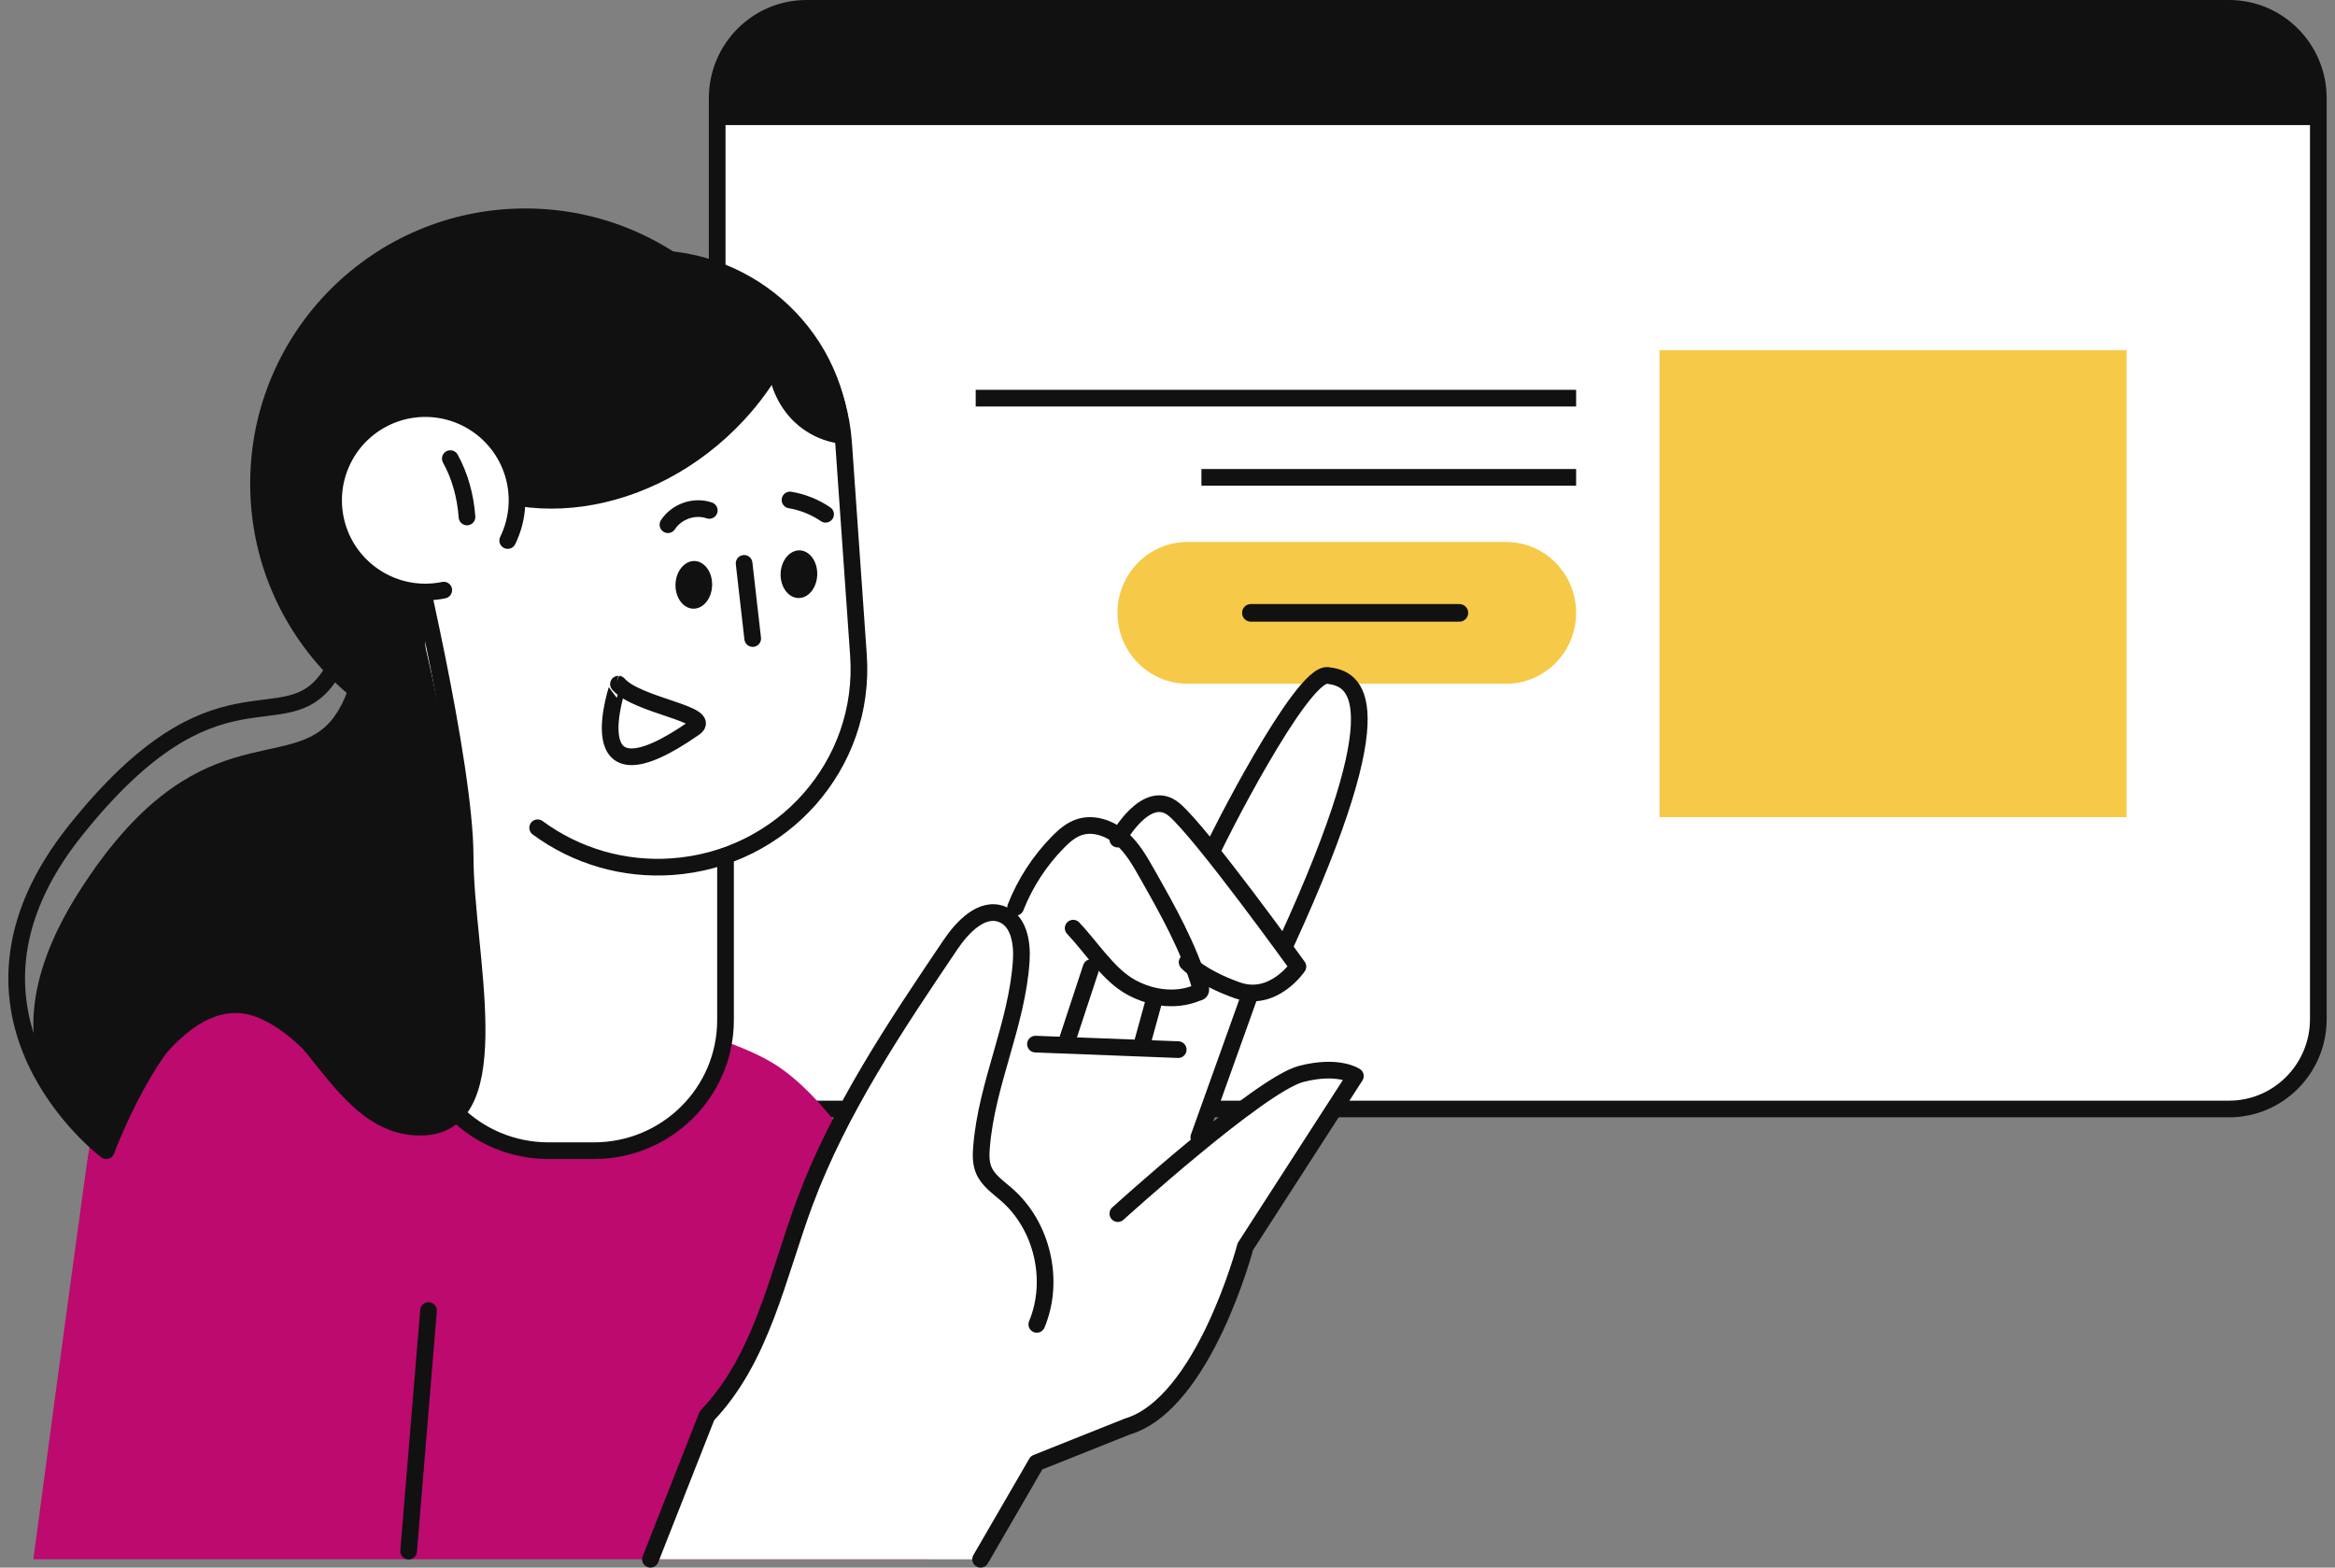
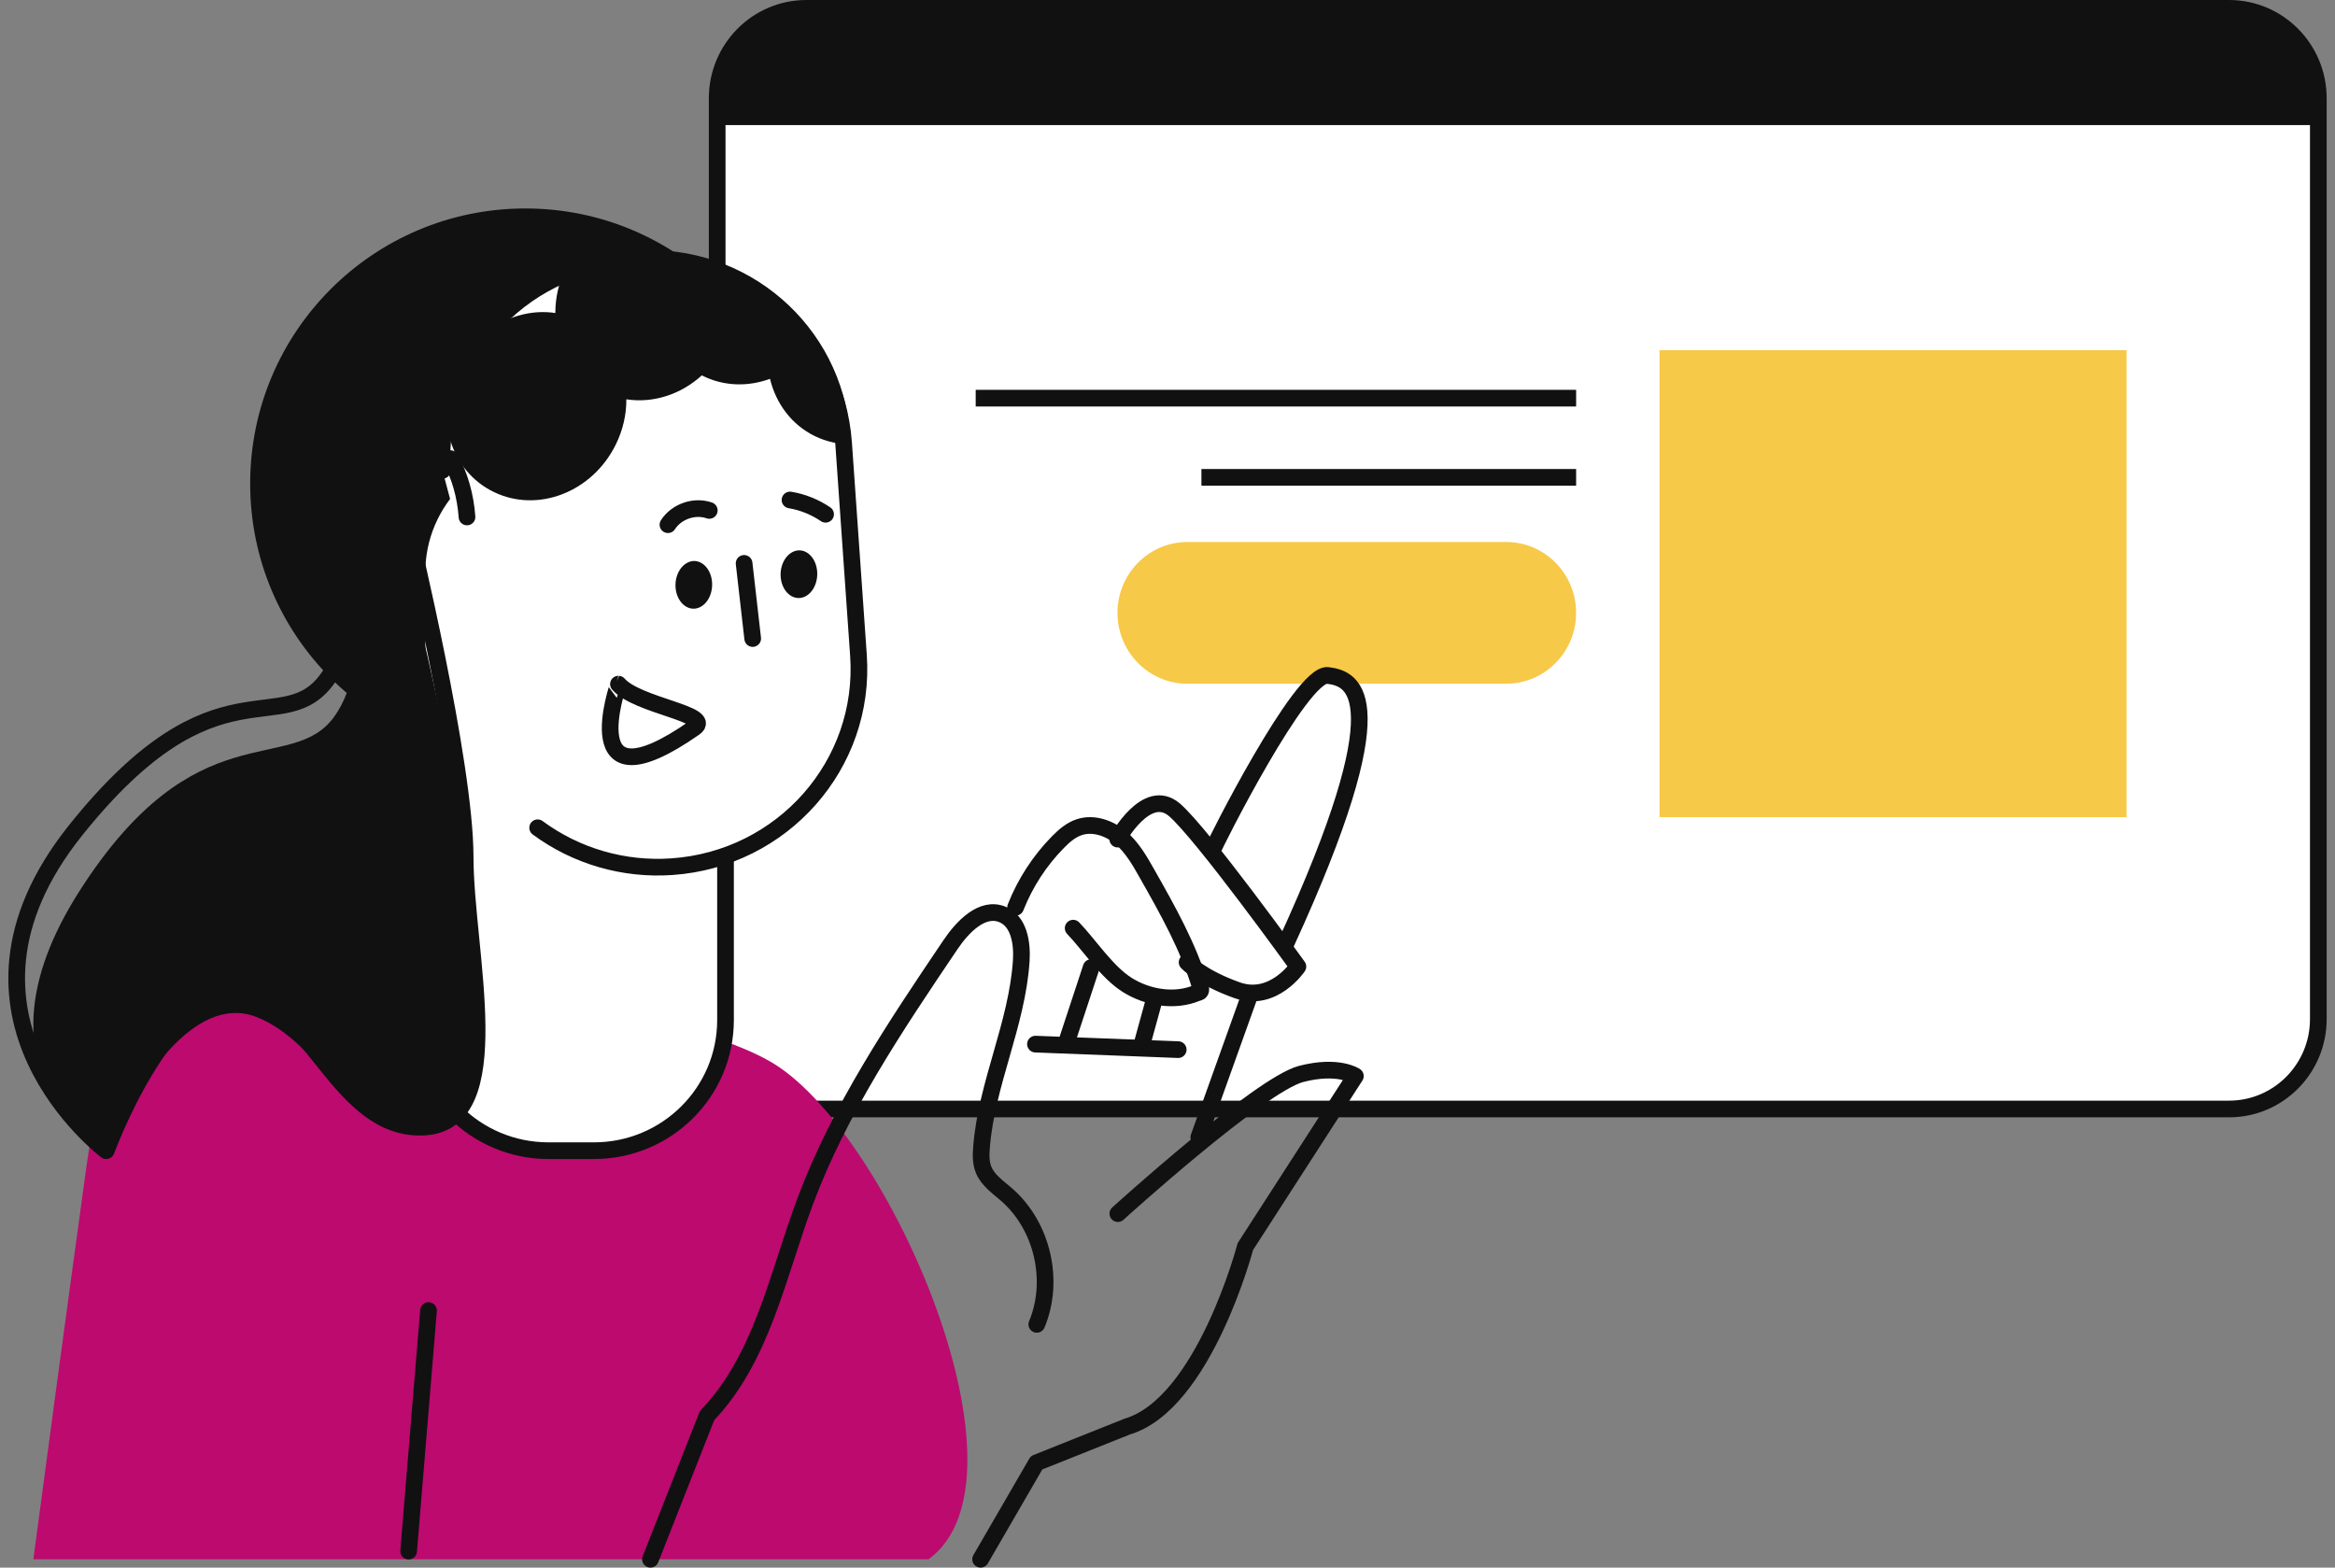
<svg xmlns="http://www.w3.org/2000/svg" width="280px" height="188px" viewBox="0 0 280 188" version="1.1">
  <rect x="0" y="0" width="280" height="188" fill="#808080" stroke="none" />
  <title>What to Expect 2</title>
  <g id="Program-Page---DT" stroke="none" stroke-width="1" fill="none" fill-rule="evenodd">
    <g id="Program" transform="translate(-864, -1465)">
      <g id="What-to-Expect" transform="translate(257, 1163)">
        <g id="What-to-Expect-2" transform="translate(747, 396) scale(-1, 1) translate(-747, -396) translate(609, 303)">
          <path d="M181.297,132 L10.703,132 C4.795,132 0,127.168 0,121.215 L0,10.785 C0,4.832 4.795,0 10.703,0 L181.297,0 C187.205,0 192,4.832 192,10.785 L192,121.201 C192,127.168 187.205,132 181.297,132 Z" id="Path" stroke="#111111" stroke-width="2" fill="#FFFFFF" fill-rule="nonzero" stroke-linecap="round" stroke-linejoin="round" />
-           <path d="M192,14 L192,10.451 C192,4.684 187.349,0 181.624,0 L10.376,0 C4.651,0 0,4.684 0,10.451 L0,14 L192,14 Z" id="Path" fill="#111111" fill-rule="nonzero" />
+           <path d="M192,14 L192,10.451 C192,4.684 187.349,0 181.624,0 L10.376,0 C4.651,0 0,4.684 0,10.451 L0,14 Z" id="Path" fill="#111111" fill-rule="nonzero" />
          <path d="M135.604,81 L97.396,81 C92.761,81 89,77.193 89,72.5 C89,67.807 92.761,64 97.396,64 L135.604,64 C140.239,64 144,67.807 144,72.5 C144,77.193 140.239,81 135.604,81 Z" id="Path" fill="#F7C948" fill-rule="nonzero" />
-           <line x1="103" y1="72.5" x2="128" y2="72.5" id="Path" stroke="#111111" stroke-width="2.115" stroke-linecap="round" stroke-linejoin="round" />
          <polygon id="Path" fill="#F7C948" fill-rule="nonzero" points="23 41 79 41 79 97 23 97" />
          <path d="M89,46.751 L161,46.751 M89,56.249 L133.932,56.249" id="Shape" stroke="#111111" stroke-width="2" />
          <path d="M274,186 C272.632,175.707 270.436,159.301 267.766,139.852 C263.203,106.552 252.695,113.63 252.695,113.63 C252.695,113.63 198.895,117.903 185.034,126.675 C171.16,135.46 153.445,176.368 166.649,186 L274,186 Z" id="Path" fill="#BC0A6F" fill-rule="nonzero" />
          <circle id="Oval" fill="#111111" fill-rule="nonzero" cx="215" cy="57" r="33" />
          <path d="M212.224,137 L206.776,137 C198.07,137 191,129.991 191,121.333 L191,67.667 C191,59.022 198.057,52 206.776,52 L212.224,52 C220.93,52 228,59.009 228,67.667 L228,121.346 C228,129.991 220.943,137 212.224,137 Z" id="Path" stroke="#111111" stroke-width="2" fill="#FFFFFF" fill-rule="nonzero" stroke-linecap="round" stroke-linejoin="round" />
          <path d="M213.528,98.272 C208.911,101.684 203.202,103.342 197.446,102.941 L197.446,102.941 C184.157,102.036 174.141,90.691 175.058,77.589 L176.841,52.131 C177.759,39.029 189.265,29.153 202.554,30.058 L202.554,30.058 C215.843,30.963 225.859,42.308 224.942,55.41" id="Path" stroke="#111111" stroke-width="2" fill="#FFFFFF" fill-rule="nonzero" stroke-linecap="round" stroke-linejoin="round" />
          <path d="M224,51.812 C223.806,46.944 222.094,42.256 219.101,38.393 C216.797,36.844 214.069,36.135 211.407,36.542 C211.412,34.715 211,32.91 210.202,31.263 C207.594,30.042 204.721,29.254 201.675,29.058 C188.447,28.152 176.993,38.052 176.079,51.156 L176,52.298 C177.443,52.285 178.9,51.97 180.264,51.313 C183.084,49.948 184.951,47.387 185.666,44.433 C188.248,45.378 191.108,45.352 193.664,44.105 C193.717,44.079 193.77,44.039 193.836,44.013 C196.352,46.311 199.689,47.387 202.893,46.888 C202.88,48.7 203.29,50.552 204.164,52.324 C206.972,58.023 213.513,60.557 218.77,58.01 C221.391,56.749 223.192,54.478 224,51.812 L224,51.812 Z" id="Path" fill="#111111" fill-rule="nonzero" />
-           <path d="M228.24,38.642 C230.152,40.707 231.73,42.927 233,45.213 C231.85,48.797 229.845,52.043 226.903,54.627 C216.756,63.495 199.669,61.145 188.76,49.355 C186.848,47.29 185.27,45.07 184,42.785 C185.15,39.201 187.155,35.955 190.097,33.384 C200.244,24.502 217.317,26.852 228.24,38.642 L228.24,38.642 Z" id="Path" fill="#111111" fill-rule="nonzero" />
          <path d="M184.394,67.81 C184.435,69.381 183.491,70.684 182.273,70.722 C181.055,70.748 180.042,69.496 180.001,67.912 C179.96,66.341 180.905,65.038 182.123,65 C183.327,64.987 184.353,66.239 184.394,67.81 Z M196.999,69.087 C197.04,70.658 196.095,71.961 194.877,72 C193.659,72.025 192.647,70.773 192.606,69.19 C192.565,67.619 193.509,66.316 194.727,66.277 C195.931,66.265 196.958,67.516 196.999,69.087 Z" id="Shape" fill="#111111" fill-rule="nonzero" />
          <path d="M194.72,86.279 C192.385,84.645 201.609,83.644 203.84,81.048 C203.827,81.048 209.293,96.466 194.72,86.279 Z M187.741,75.579 C188.08,72.574 188.432,69.57 188.771,66.565 M179,60.675 C180.279,59.805 181.753,59.212 183.266,58.962 M192.946,60.214 C194.72,59.594 196.873,60.332 197.904,61.927 M229.005,62.401 C229.005,62.401 222.222,90.404 222.222,101.763 C222.222,113.135 216.768,133.6 227.127,134.167 C237.472,134.733 240.747,118.815 249.462,118.248 C258.176,117.682 265.26,137 265.26,137 C265.26,137 286.734,120.857 268.952,98.6 C251.94,77.292 244.008,88.124 238.568,80.165 C233.115,72.206 237.472,58 237.472,58 C237.472,58 234.694,61.123 229.005,62.401 L229.005,62.401 Z" id="Shape" stroke="#111111" stroke-width="2" stroke-linecap="round" stroke-linejoin="round" />
          <path d="M228.826,68.977 C228.826,68.977 222.364,94.194 222.364,104.433 C222.364,114.671 217.178,133.101 227.031,133.613 C236.883,134.125 239.529,123.965 247.267,120.959 C256.947,117.205 265.244,137 265.244,137 C265.244,137 282.529,127.982 268.528,105.955 C254.527,83.942 243.119,92.133 237.933,84.966 C232.748,77.799 236.896,65 236.896,65 C236.896,65 234.25,67.822 228.826,68.977 Z" id="Path" fill="#111111" fill-rule="nonzero" />
-           <path d="M217.118,63.824 C215.836,61.203 215.649,58.181 216.597,55.423 C217.545,52.664 219.552,50.396 222.174,49.117 C224.794,47.836 227.817,47.649 230.576,48.597 C233.335,49.545 235.604,51.551 236.882,54.173 C238.164,56.793 238.351,59.815 237.403,62.574 C236.455,65.332 234.448,67.6 231.826,68.879 C229.645,69.952 227.167,70.266 224.787,69.772" id="Path" stroke="#111111" stroke-width="2" fill="#FFFFFF" fill-rule="nonzero" stroke-linecap="round" stroke-linejoin="round" />
          <path d="M222,61 C222.18,58.471 222.872,56.02 224,54" id="Path" stroke="#111111" stroke-width="2" stroke-linecap="round" stroke-linejoin="round" />
-           <path d="M160.313,186 L200,186 L192.492,167.82 C192.492,167.82 188.354,163.436 186.669,158.802 C184.985,154.168 181.881,143.091 179.944,138.337 C178.008,133.571 162.873,110.268 161.454,109.502 C160.034,108.723 158.483,108.472 157.448,108.987 C156.413,109.502 153.442,102.426 153.177,102.029 C152.925,101.647 149.688,97.91 148.136,97.91 C146.584,97.91 143.733,98.557 143.348,99.072 C142.963,99.587 141.279,95.204 139.461,95.6 C137.644,95.983 131.834,100.366 131.834,100.366 C131.834,100.366 123.425,83.625 121.488,82.344 C119.552,81.05 118,79.505 116.7,80.152 C115.4,80.799 112.946,82.727 114.498,87.493 C116.05,92.259 122.775,111.443 122.775,111.443 C122.775,111.443 121.475,114.15 121.608,114.533 C121.74,114.916 124.712,118.784 127.165,118.269 C129.619,117.754 132.723,134.614 132.723,134.614 C132.723,134.614 125.627,129.967 123.146,128.686 C119.233,126.666 114.219,127.802 114.578,128.079 L127.935,148.517 C127.935,148.517 131.078,162.38 137.803,167.397 C142.141,170.632 153.296,174.434 153.296,174.434 L160.313,186 L160.313,186 Z" id="Path" fill="#FFFFFF" fill-rule="nonzero" />
          <path d="M200,186 L193.217,168.772 C186.646,161.931 184.784,152.033 181.486,143.168 C177.349,132.079 170.659,122.129 164.035,112.311 C162.572,110.141 160.205,107.666 157.784,108.672 C155.802,109.492 155.403,112.086 155.536,114.216 C156.028,121.825 159.686,128.93 160.298,136.525 C160.378,137.465 160.404,138.431 160.045,139.304 C159.526,140.574 158.303,141.382 157.279,142.281 C152.996,146.026 151.48,152.589 153.674,157.829 M136.716,124.881 C142.422,124.656 148.128,124.444 153.834,124.22 M156.215,107.812 C155.063,104.894 153.336,102.234 151.134,99.992 C150.402,99.251 149.591,98.536 148.593,98.205 C146.891,97.636 144.962,98.311 143.592,99.476 C142.236,100.64 141.318,102.241 140.44,103.802 C137.966,108.169 135.479,112.575 134.056,117.379 C134.003,117.537 133.963,117.736 134.056,117.881 C134.136,118.014 134.322,118.027 134.468,118.08 C137.115,119.191 140.347,118.675 142.821,117.127 C145.282,115.579 147.303,112.417 149.312,110.313" id="Shape" stroke="#111111" stroke-width="2" stroke-linecap="round" stroke-linejoin="round" />
          <path d="M143.968,99.635 C143.968,99.635 140.509,93.281 137.181,96.108 C133.866,98.935 122.363,114.919 122.363,114.919 C122.363,114.919 125.297,119.304 129.647,117.759 C133.997,116.213 135.648,114.403 135.648,114.403 M132.569,100.929 C132.438,100.414 121.983,79.622 118.786,80.005 C115.589,80.388 110.23,82.581 123.764,112.078 M128.114,118.261 L134.246,135.394 M139.736,119.423 L141.151,124.575 M147.152,115.037 L149.955,123.544 M143.955,144.548 C143.955,144.548 126.948,129.106 121.983,127.798 C117.515,126.636 115.471,128.049 115.471,128.049 L128.665,148.498 C128.665,148.498 133.617,167.335 142.815,170.082 L153.703,174.428 L160.411,186 M226.615,156.172 L229,185.022" id="Shape" stroke="#111111" stroke-width="2" stroke-linecap="round" stroke-linejoin="round" />
        </g>
      </g>
    </g>
  </g>
</svg>